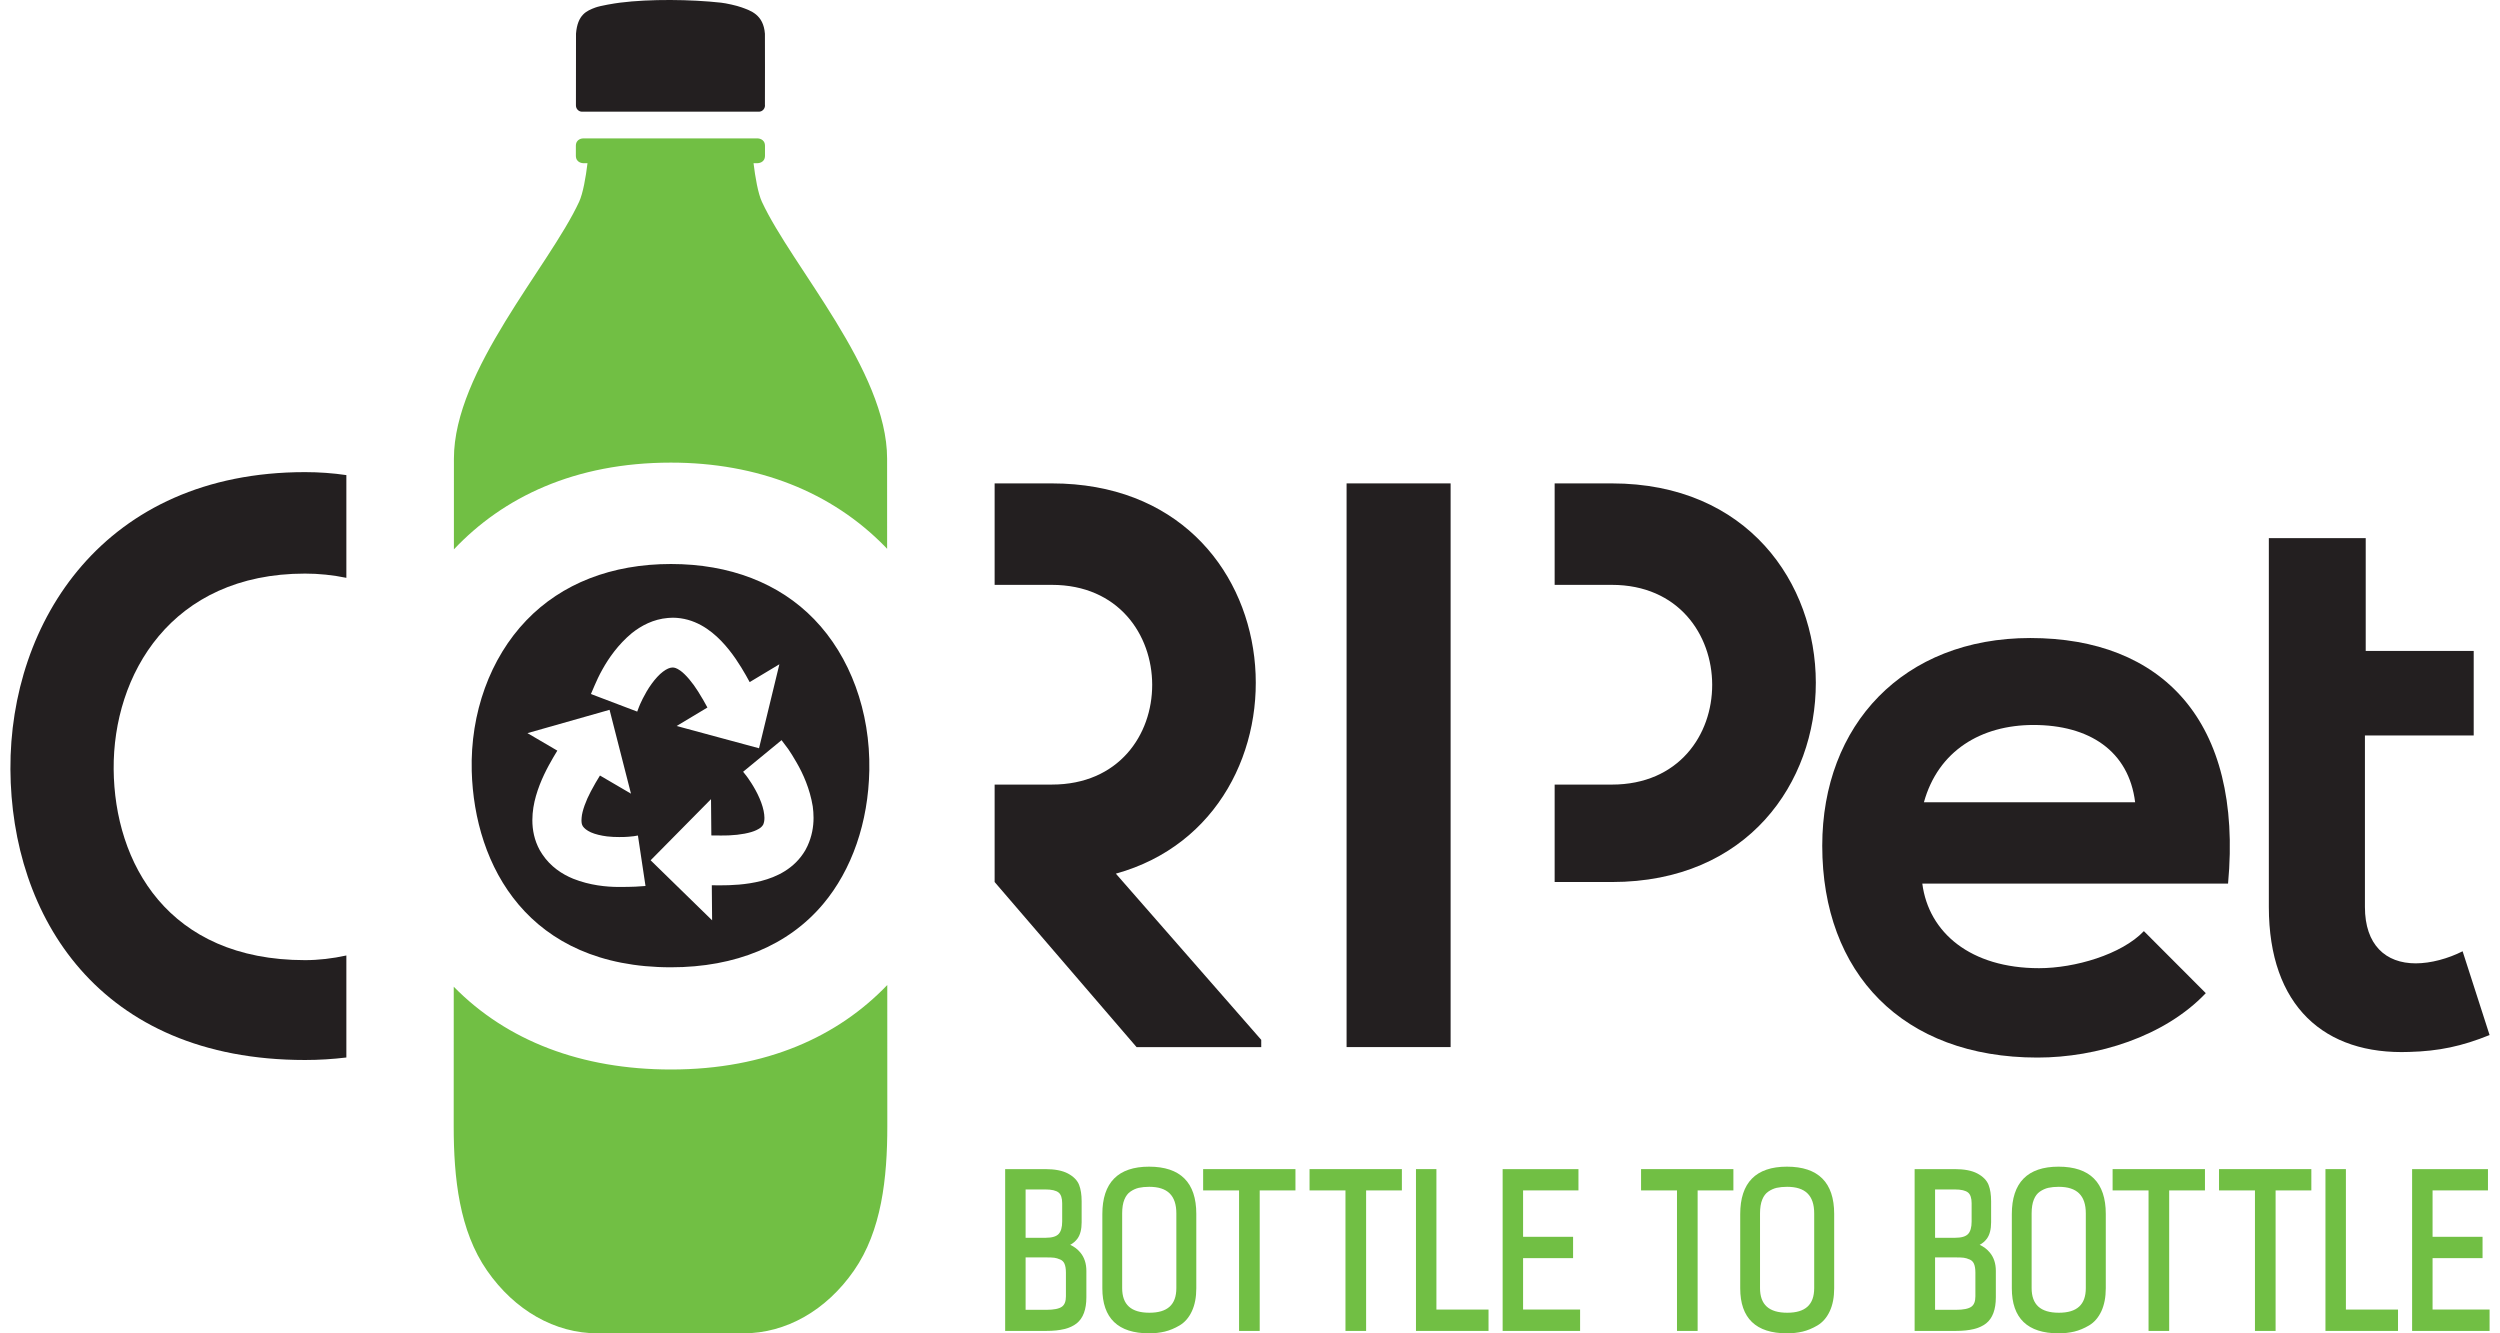
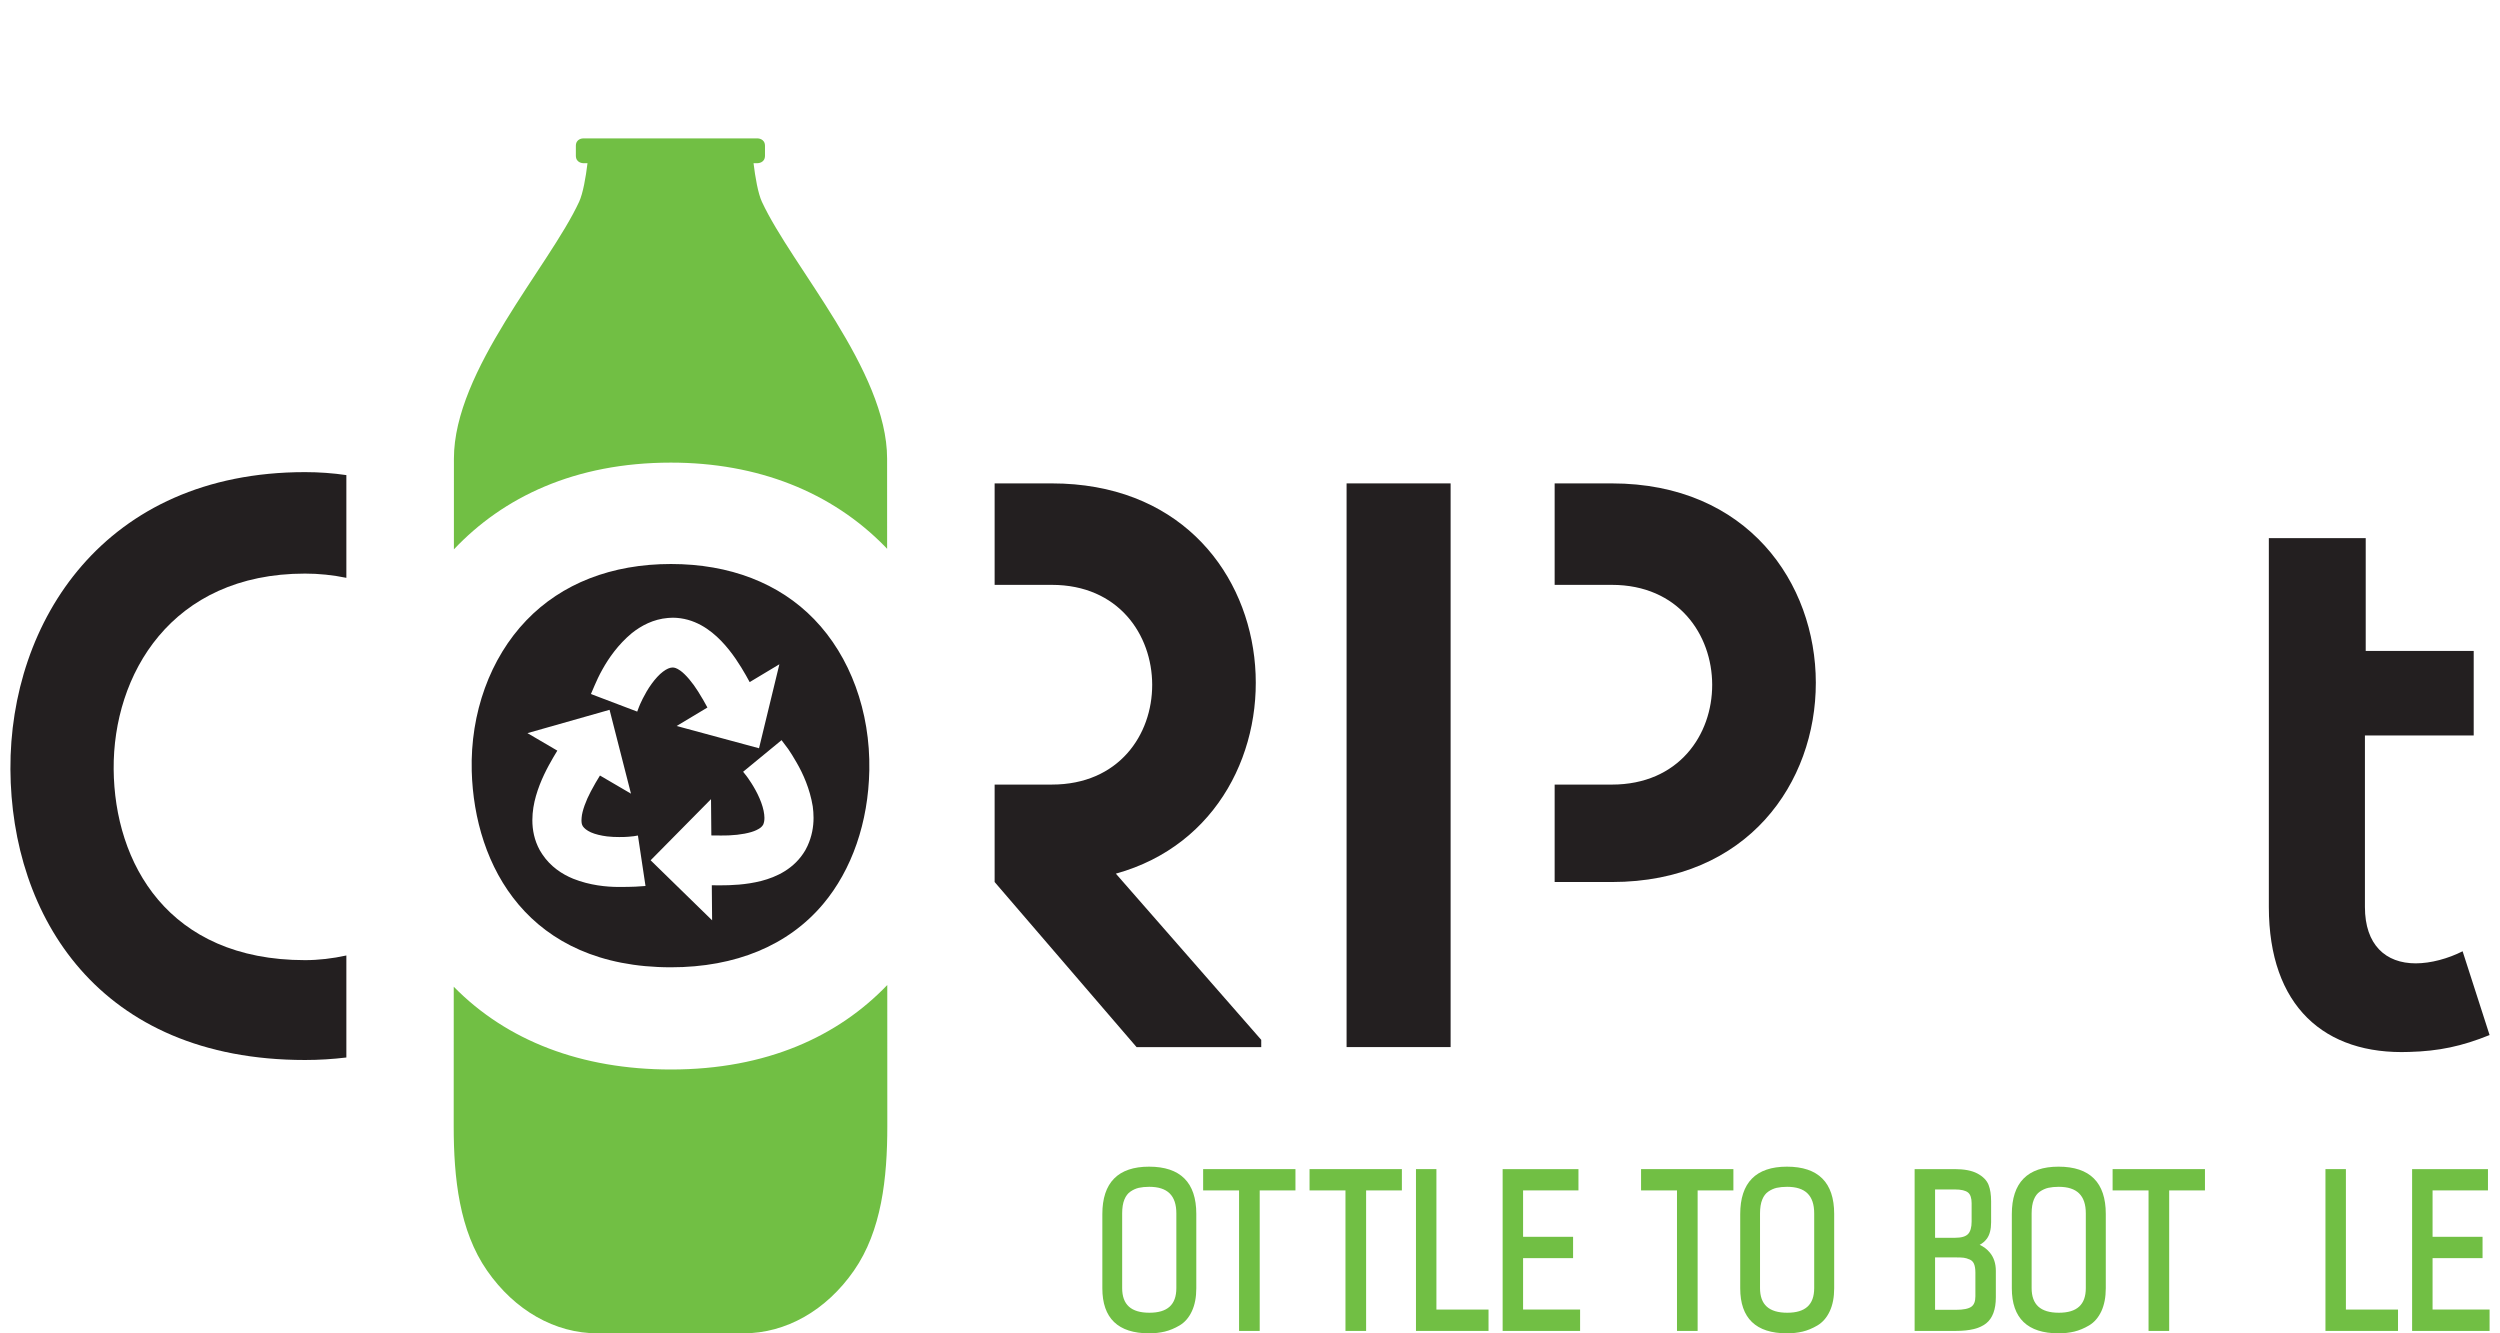
<svg xmlns="http://www.w3.org/2000/svg" width="100%" height="100%" viewBox="0 0 480 256" version="1.1" xml:space="preserve" style="fill-rule:evenodd;clip-rule:evenodd;stroke-linejoin:round;stroke-miterlimit:2;">
  <g>
-     <path d="M192.991,255.535l-0,-31.066l7.716,0c1.816,0 3.272,0.282 4.323,0.837c1.088,0.578 1.813,1.313 2.158,2.192c0.322,0.829 0.488,1.887 0.488,3.148l-0,4.042c-0,1.336 -0.267,2.383 -0.796,3.115c-0.356,0.491 -0.826,0.897 -1.4,1.208c0.766,0.342 1.423,0.841 1.959,1.494c0.758,0.919 1.145,2.101 1.145,3.512l-0,5.059c-0,2.346 -0.627,4.034 -1.873,5.018c-1.216,0.968 -3.107,1.441 -5.783,1.441l-7.937,-0Zm7.937,-4.05c1.426,0 2.428,-0.206 2.98,-0.611c0.503,-0.376 0.75,-1.021 0.75,-1.986l0,-4.544c0,-0.732 -0.101,-1.31 -0.285,-1.723c-0.169,-0.375 -0.435,-0.634 -0.803,-0.792c-0.431,-0.187 -0.818,-0.3 -1.141,-0.341c-0.349,-0.041 -0.852,-0.064 -1.501,-0.064l-4.012,0l0,10.061l4.012,0Zm-0.124,-13.832c1.171,-0 1.993,-0.244 2.447,-0.721c0.454,-0.484 0.687,-1.287 0.687,-2.387l-0,-3.527c-0,-0.987 -0.229,-1.674 -0.676,-2.042c-0.484,-0.398 -1.343,-0.6 -2.555,-0.6l-3.791,-0l0,9.277" style="fill:#71bf44;fill-rule:nonzero;" />
    <path d="M220.623,256c-5.956,0 -8.973,-2.908 -8.973,-8.643l-0,-14.249c-0,-6.042 3.017,-9.108 8.973,-9.108c6.015,0 9.066,3.051 9.066,9.059l0,14.298c0,1.708 -0.281,3.183 -0.844,4.387c-0.57,1.231 -1.362,2.147 -2.36,2.736c-0.954,0.563 -1.911,0.961 -2.849,1.186c-0.923,0.221 -1.94,0.334 -3.013,0.334m0.03,-28.131c-0.758,0 -1.434,0.068 -2.008,0.195c-0.548,0.128 -1.092,0.372 -1.606,0.725c-0.492,0.334 -0.878,0.848 -1.152,1.512c-0.289,0.694 -0.432,1.591 -0.432,2.668l0,14.343c0,3.183 1.708,4.733 5.232,4.733c3.482,-0 5.171,-1.55 5.171,-4.733l-0,-14.343c-0,-3.434 -1.7,-5.1 -5.205,-5.1" style="fill:#71bf44;fill-rule:nonzero;" />
    <path d="M231.003,224.469l-0,4.091l6.898,-0l-0,26.978l3.962,0l0,-26.978l6.864,-0l0,-4.091" style="fill:#71bf44;fill-rule:nonzero;" />
    <path d="M251.433,224.469l0,4.091l6.898,-0l-0,26.978l3.963,0l-0,-26.978l6.867,-0l0,-4.091" style="fill:#71bf44;fill-rule:nonzero;" />
    <path d="M271.867,224.469l0,31.069l13.93,0l0,-4.101l-10.005,-0l0,-26.968" style="fill:#71bf44;fill-rule:nonzero;" />
    <path d="M288.507,224.469l-0,31.069l14.872,0l0,-4.101l-10.947,-0l0,-9.878l9.6,0l-0,-4.09l-9.6,-0l0,-8.909l10.632,-0l-0,-4.091" style="fill:#71bf44;fill-rule:nonzero;" />
    <path d="M315.084,224.469l0,4.091l6.898,-0l-0,26.978l3.963,0l-0,-26.978l6.867,-0l0,-4.091" style="fill:#71bf44;fill-rule:nonzero;" />
    <path d="M343.095,256c-5.956,0 -8.973,-2.908 -8.973,-8.643l-0,-14.249c-0,-6.042 3.017,-9.108 8.973,-9.108c6.016,0 9.067,3.051 9.067,9.059l-0,14.298c-0,1.712 -0.282,3.183 -0.845,4.391c-0.57,1.227 -1.37,2.143 -2.36,2.732c-0.953,0.563 -1.91,0.961 -2.849,1.186c-0.923,0.221 -1.94,0.334 -3.013,0.334m0.03,-28.131c-0.758,0 -1.434,0.068 -2.008,0.195c-0.552,0.128 -1.092,0.372 -1.606,0.725c-0.495,0.337 -0.874,0.833 -1.152,1.512c-0.289,0.694 -0.435,1.591 -0.435,2.668l-0,14.343c-0,3.183 1.715,4.733 5.235,4.733c3.479,-0 5.167,-1.55 5.167,-4.733l0,-14.343c0,-3.434 -1.696,-5.1 -5.201,-5.1" style="fill:#71bf44;fill-rule:nonzero;" />
    <path d="M367.608,255.535l0,-31.066l7.72,0c1.816,0 3.268,0.282 4.319,0.837c1.088,0.578 1.813,1.313 2.158,2.192c0.326,0.825 0.488,1.887 0.488,3.148l-0,4.042c-0,1.336 -0.27,2.383 -0.796,3.115c-0.356,0.491 -0.822,0.897 -1.4,1.208c0.766,0.342 1.423,0.841 1.959,1.494c0.762,0.919 1.145,2.101 1.145,3.512l-0,5.059c-0,2.346 -0.627,4.034 -1.869,5.018c-1.22,0.968 -3.115,1.441 -5.783,1.441l-7.941,-0Zm7.941,-4.05c1.426,0 2.424,-0.206 2.972,-0.611c0.507,-0.376 0.754,-1.021 0.754,-1.986l0,-4.544c0,-0.732 -0.097,-1.31 -0.285,-1.723c-0.172,-0.375 -0.435,-0.634 -0.803,-0.792c-0.431,-0.187 -0.814,-0.3 -1.141,-0.341c-0.345,-0.041 -0.852,-0.064 -1.497,-0.064l-4.016,0l0,10.061l4.016,0Zm-0.128,-13.832c1.167,-0 1.993,-0.244 2.447,-0.721c0.454,-0.48 0.683,-1.287 0.683,-2.387l0,-3.527c0,-0.987 -0.229,-1.674 -0.675,-2.042c-0.481,-0.398 -1.336,-0.6 -2.548,-0.6l-3.795,-0l0,9.277" style="fill:#71bf44;fill-rule:nonzero;" />
    <path d="M395.244,256c-5.956,0 -8.973,-2.908 -8.973,-8.643l-0,-14.249c-0,-6.042 3.017,-9.108 8.973,-9.108c6.015,0 9.066,3.051 9.066,9.059l0,14.298c0,1.712 -0.289,3.183 -0.844,4.391c-0.574,1.224 -1.366,2.143 -2.361,2.732c-0.957,0.563 -1.91,0.961 -2.848,1.186c-0.927,0.221 -1.94,0.334 -3.013,0.334m0.03,-28.131c-0.758,0 -1.434,0.068 -2.008,0.195c-0.552,0.128 -1.088,0.372 -1.61,0.725c-0.495,0.337 -0.871,0.833 -1.152,1.512c-0.285,0.694 -0.432,1.591 -0.432,2.668l0,14.343c0,3.183 1.712,4.733 5.232,4.733c3.478,-0 5.171,-1.55 5.171,-4.733l-0,-14.343c-0,-3.434 -1.704,-5.1 -5.201,-5.1" style="fill:#71bf44;fill-rule:nonzero;" />
    <path d="M405.62,224.469l0,4.091l6.901,-0l0,26.978l3.96,0l-0,-26.978l6.871,-0l-0,-4.091" style="fill:#71bf44;fill-rule:nonzero;" />
-     <path d="M426.054,224.469l-0,4.091l6.898,-0l-0,26.978l3.963,0l-0,-26.978l6.863,-0l0,-4.091" style="fill:#71bf44;fill-rule:nonzero;" />
    <path d="M446.488,224.469l-0,31.069l13.93,0l0,-4.101l-10.005,-0l0,-26.968" style="fill:#71bf44;fill-rule:nonzero;" />
    <path d="M463.124,224.469l-0,31.069l14.876,0l0,-4.101l-10.947,-0l0,-9.878l9.596,0l-0,-4.09l-9.596,-0l0,-8.909l10.636,-0l-0,-4.091" style="fill:#71bf44;fill-rule:nonzero;" />
    <path d="M454.218,103.326l-0,21.647l20.734,-0l0,16.235l-20.886,-0l0,32.932c0,7.266 3.96,10.824 9.756,10.824c2.896,-0 6.254,-0.924 8.999,-2.32l5.179,16.084c-5.334,2.164 -9.756,3.088 -15.393,3.243c-16.317,0.617 -26.989,-8.814 -26.989,-27.831l0,-70.814" style="fill:#231f20;fill-rule:nonzero;" />
-     <path d="M369.084,169.656c1.219,9.431 9.298,16.235 22.415,16.235c6.857,-0 15.855,-2.627 20.126,-7.115l11.887,11.91c-7.924,8.348 -20.886,12.367 -32.319,12.367c-25.917,0 -41.322,-16.231 -41.322,-40.664c0,-23.194 15.552,-39.888 39.948,-39.888c25.156,0 40.863,15.77 37.967,47.155l-58.702,-0Zm40.863,-15.619c-1.222,-9.892 -8.843,-14.842 -19.515,-14.842c-10.063,-0 -18.3,4.95 -21.041,14.842" style="fill:#231f20;fill-rule:nonzero;" />
    <path d="M309.47,92.812l-10.978,0l-0,19.483l10.978,-0c25.618,-0 25.77,38.347 0,38.347l-10.978,0l-0,18.707l10.978,0c52.3,0 52.149,-76.537 0,-76.537" style="fill:#231f20;fill-rule:nonzero;" />
    <rect x="258.544" y="92.812" width="19.974" height="108.228" style="fill:#231f20;" />
    <path d="M231.46,187.42l-13.303,-15.208l-3.912,-4.47c39.582,-10.975 35.378,-74.93 -12.29,-74.93l-10.986,0l0,19.483l10.986,-0c25.611,-0 25.766,38.344 0,38.344l-10.986,-0l0,18.71l24.953,29.024l2.298,2.671l23.938,-0l-0,-1.393" style="fill:#231f20;fill-rule:nonzero;" />
    <path d="M155.052,162.393c0.828,-1.803 1.149,-3.638 1.149,-5.364c0,-0.764 -0.059,-1.51 -0.151,-2.194c-0.555,-3.406 -1.884,-6.328 -3.114,-8.444c-0.614,-1.057 -1.164,-1.966 -1.593,-2.568l-1.285,-1.714l-7.381,6.07l0.536,0.672l0.029,0.033c0.204,0.259 1.659,2.216 2.579,4.378c0.473,1.078 0.812,2.227 0.905,3.114l0.044,0.653c0,0.558 -0.092,0.965 -0.244,1.308l-0.062,0.092c-0.156,0.248 -0.429,0.577 -1.231,0.95c-1.134,0.558 -3.232,0.931 -5.164,1.008c-0.613,0.03 -1.211,0.03 -1.762,0.03c-0.632,-0 -1.2,-0 -1.732,-0.015l-0.063,-6.967l-11.596,11.74l11.806,11.525l-0.059,-6.73c0.444,0.014 0.953,0.014 1.489,0.014l0.059,0c2.146,0 5.002,-0.096 7.946,-0.842c2.915,-0.757 6.365,-2.316 8.467,-5.907l0.428,-0.842m-31.118,7.717l-1.456,-9.693l-0.842,0.144l-0.052,-0c-0.207,0.029 -1.33,0.17 -2.722,0.151c-0.724,0 -1.522,-0.029 -2.302,-0.122c-1.149,-0.14 -2.301,-0.417 -3.099,-0.775c-0.827,-0.377 -1.289,-0.783 -1.566,-1.182l-0.045,-0.096c-0.118,-0.2 -0.21,-0.499 -0.21,-1.042l0.029,-0.514c0.089,-1.278 0.843,-3.298 1.762,-5.023c0.61,-1.183 1.231,-2.195 1.759,-3.059l5.955,3.483l-4.112,-16.098l-15.766,4.477l5.737,3.361c-0.229,0.37 -0.488,0.806 -0.765,1.275c-1.104,1.895 -2.49,4.451 -3.343,7.436c-0.399,1.393 -0.687,2.97 -0.687,4.647c0,1.851 0.366,3.827 1.422,5.755l0.492,0.791c1.577,2.368 3.801,3.827 5.936,4.695c3.173,1.263 6.365,1.574 8.784,1.574c1.168,-0 2.424,-0.019 3.144,-0.056c0.595,-0.033 1.947,-0.129 1.947,-0.129m-10.48,-36.859l8.888,3.376l0.306,-0.812l0.015,-0.041c0.111,-0.314 1.056,-2.571 2.438,-4.466c0.691,-0.953 1.474,-1.818 2.191,-2.35c0.724,-0.546 1.289,-0.764 1.769,-0.794l0.103,0c0.296,0 0.71,0.078 1.445,0.591c1.027,0.717 2.401,2.364 3.432,4.027c0.72,1.119 1.289,2.164 1.78,3.062l-5.907,3.546l15.814,4.278l3.909,-16.128l-5.704,3.424c-0.214,-0.391 -0.458,-0.838 -0.72,-1.304c-1.09,-1.898 -2.608,-4.388 -4.754,-6.612c-2.102,-2.165 -5.15,-4.414 -9.276,-4.448l-0.938,0.048c-2.804,0.229 -5.15,1.489 -6.945,2.922c-2.623,2.18 -4.452,4.821 -5.634,6.953c-0.609,1.071 -1.2,2.349 -1.488,3.043c-0.152,0.348 -0.724,1.685 -0.724,1.685m15.367,52.47c-27.439,-0 -37.749,-19.468 -38.252,-37.683c-0.292,-11.134 3.528,-21.676 10.487,-28.928c6.794,-7.081 16.395,-10.82 27.765,-10.82c11.27,0 20.771,3.665 27.487,10.599c6.938,7.159 10.802,17.723 10.598,28.983c-0.181,10 -3.339,19.135 -8.884,25.721c-6.679,7.935 -16.778,12.128 -29.201,12.128" style="fill:#231f20;fill-rule:nonzero;" />
-     <path d="M146.866,6.49c-0.277,-3.723 -2.785,-4.451 -4.477,-5.075c-0.953,-0.348 -2.948,-0.791 -3.956,-0.902c-5.77,-0.635 -13.646,-0.731 -19.401,0c-1.046,0.129 -3.75,0.573 -4.74,0.942c-1.651,0.621 -3.402,1.345 -3.698,4.998l-0.014,13.764l0.003,0l-0.003,0.033c-0,0.654 0.517,1.186 1.16,1.197l33.963,0c0.65,-0.003 1.174,-0.539 1.174,-1.197l-0.011,-0.11c0.004,-1.286 0.026,-13.436 0,-13.65" style="fill:#231f20;fill-rule:nonzero;" />
    <path d="M87.152,88.051l-0.004,17.428c9.431,-9.992 23.195,-16.656 41.665,-16.656c16.609,-0 30.846,5.593 41.167,16.18l0.347,0.373c-0.004,-9.331 -0.004,-15.829 -0.004,-17.325c0,-16.926 -18.281,-36.87 -24.044,-49.323c-0.728,-1.57 -1.278,-4.688 -1.6,-7.399l0.813,-0c0,-0 1.385,-0.019 1.385,-1.433l0,-1.888c0,-1.415 -1.385,-1.433 -1.385,-1.433l-33.56,-0c-0.096,0.003 -1.367,0.07 -1.367,1.433l-0,1.888c-0,1.414 1.385,1.433 1.385,1.433l0.85,-0c-0.322,2.711 -0.876,5.829 -1.6,7.399c-5.762,12.453 -24.048,32.397 -24.048,49.323" style="fill:#71bf44;fill-rule:nonzero;" />
    <path d="M128.813,205.344c-17.14,-0 -31.491,-5.486 -41.694,-15.896l-0.008,26.786c0,9.977 1.09,20.073 6.406,27.723c5.316,7.658 13.047,12.043 21.218,12.043l27.998,0c8.171,0 15.902,-4.385 21.222,-12.043c5.316,-7.65 6.409,-17.746 6.409,-27.723c-0,-0 -0.004,-11.26 -0.007,-27.111c-9.391,9.797 -23.11,16.221 -41.544,16.221" style="fill:#71bf44;fill-rule:nonzero;" />
    <path d="M66.502,183.453c-2.67,0.584 -5.348,0.894 -7.934,0.894c-26.376,-0 -36.593,-18.71 -36.745,-36.645c-0.151,-18.09 10.979,-37.572 36.745,-37.572c2.656,-0 5.319,0.273 7.934,0.813l0,-19.723c-2.608,-0.38 -5.256,-0.572 -7.934,-0.572c-38.573,-0 -56.719,28.758 -56.567,57.054c0.155,28.141 16.926,55.817 56.567,55.817c2.689,-0 5.334,-0.166 7.934,-0.48" style="fill:#231f20;fill-rule:nonzero;" />
  </g>
</svg>